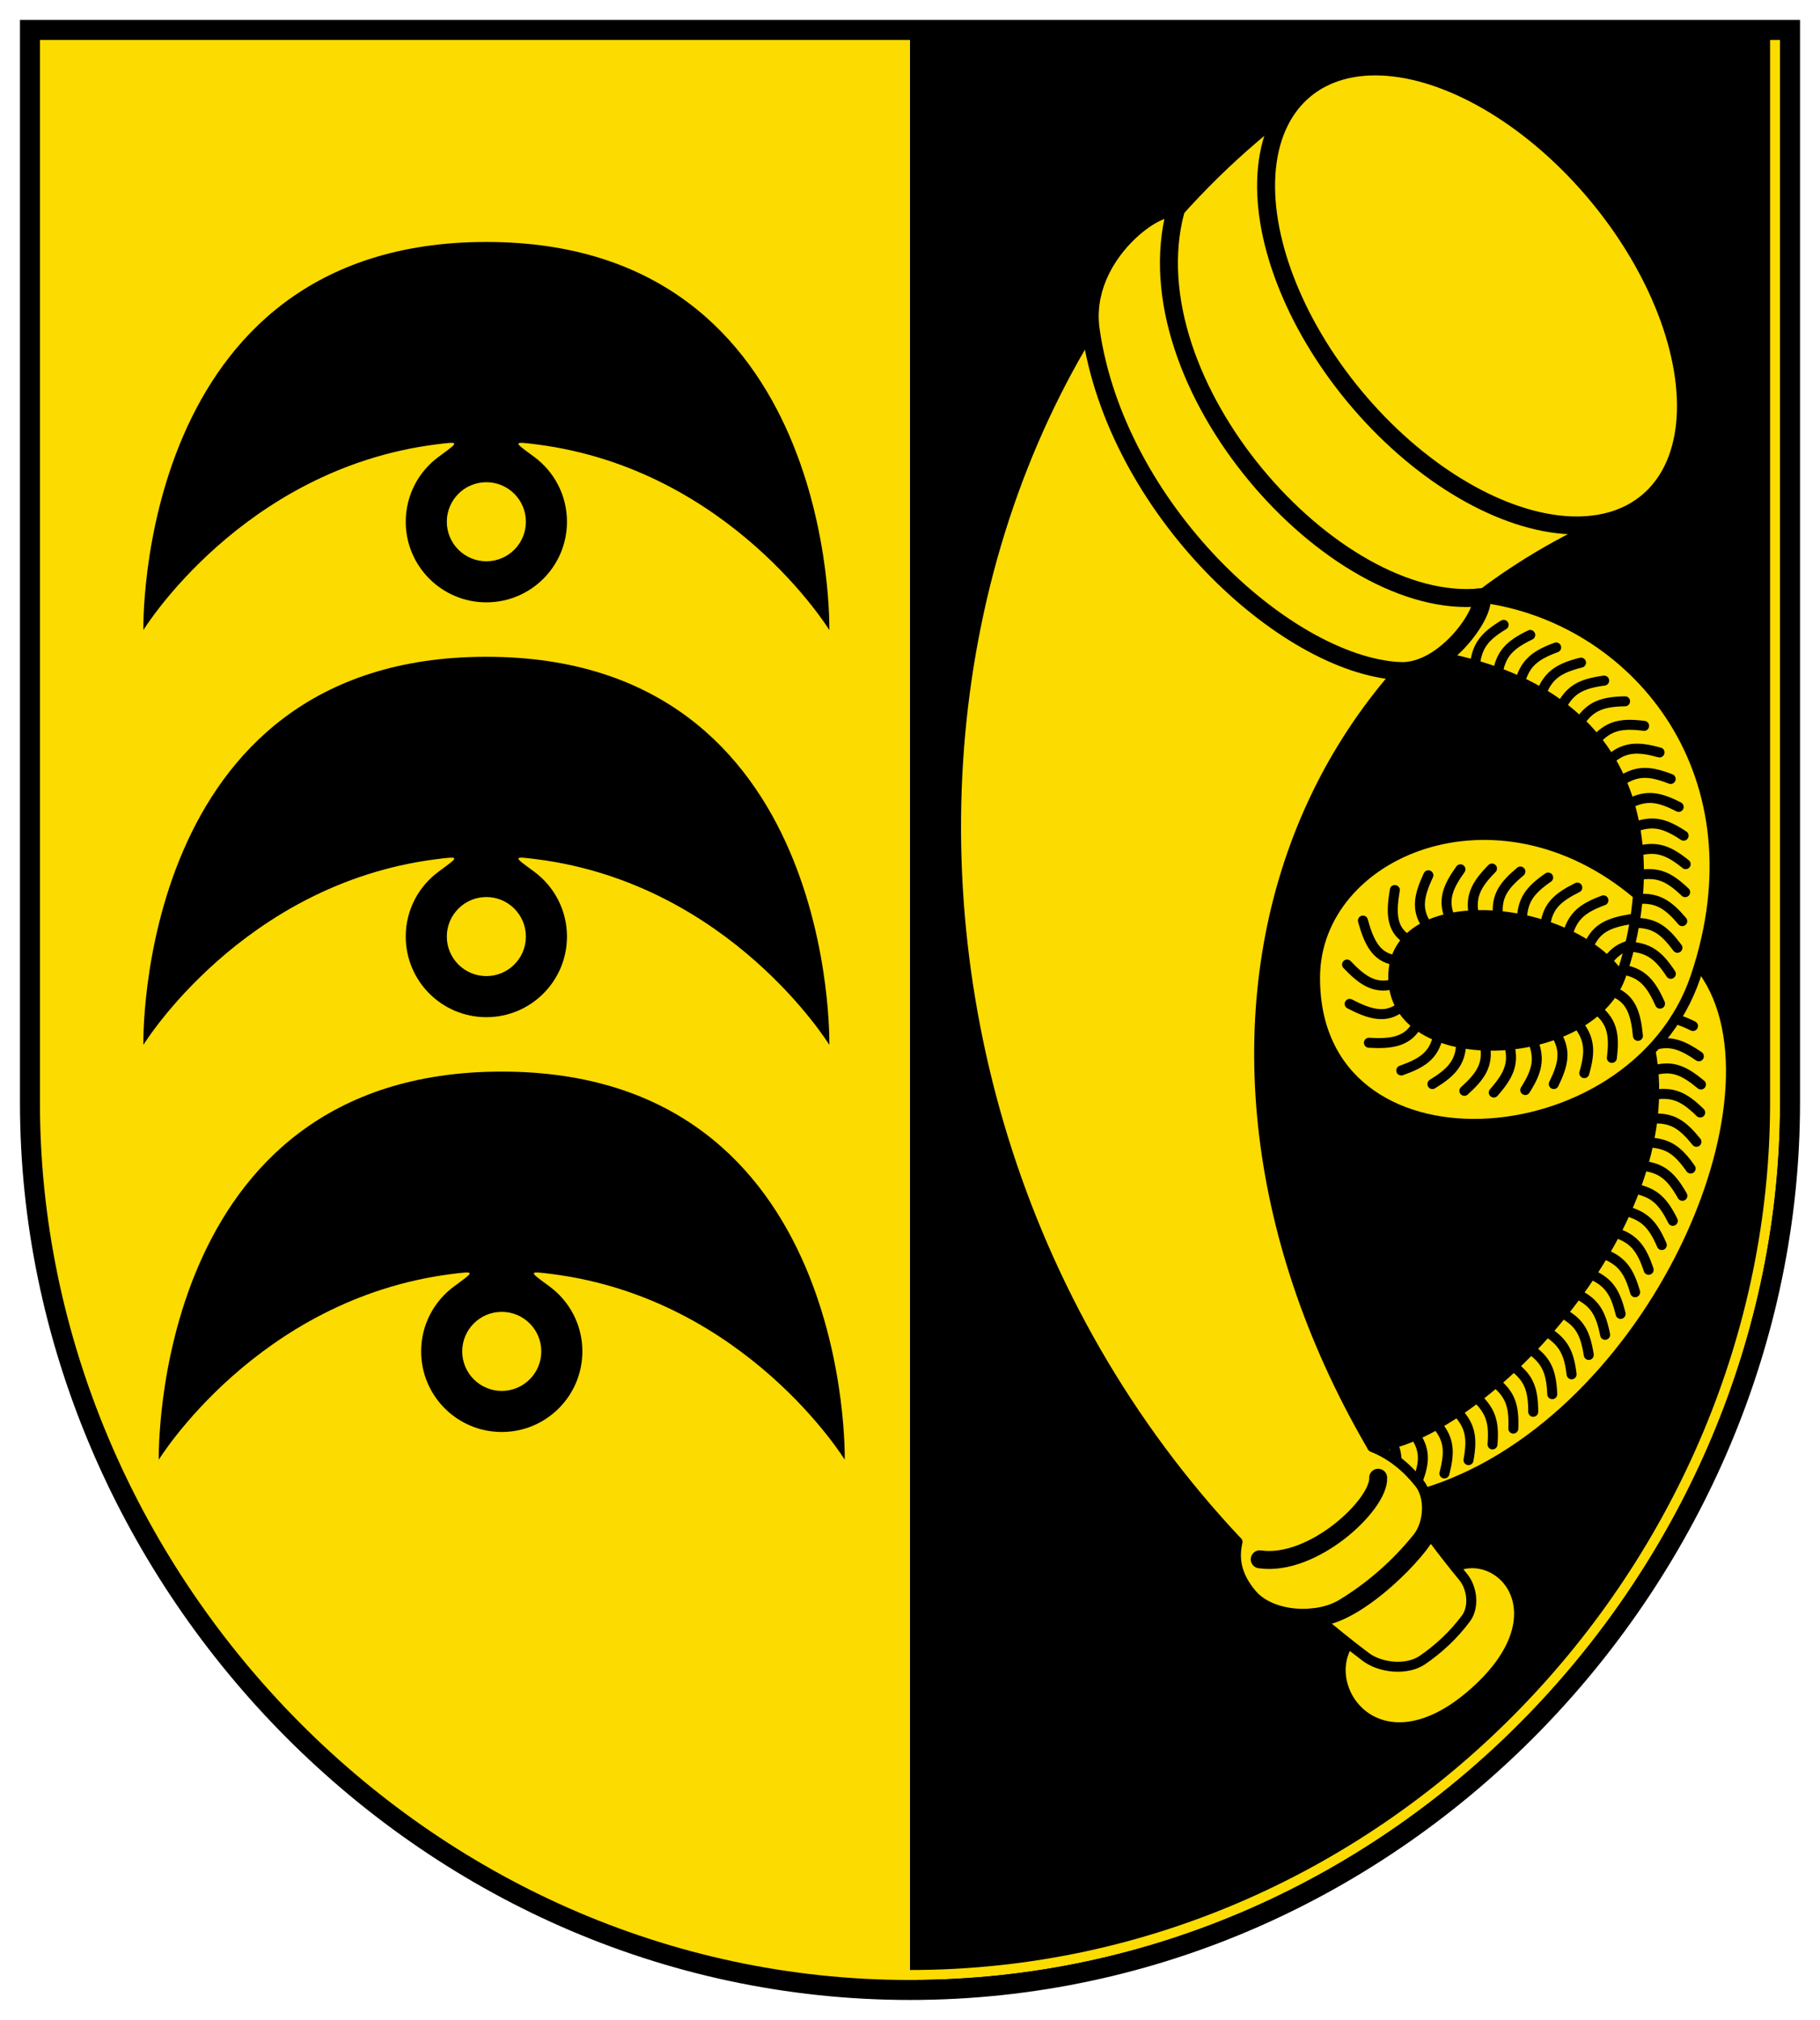
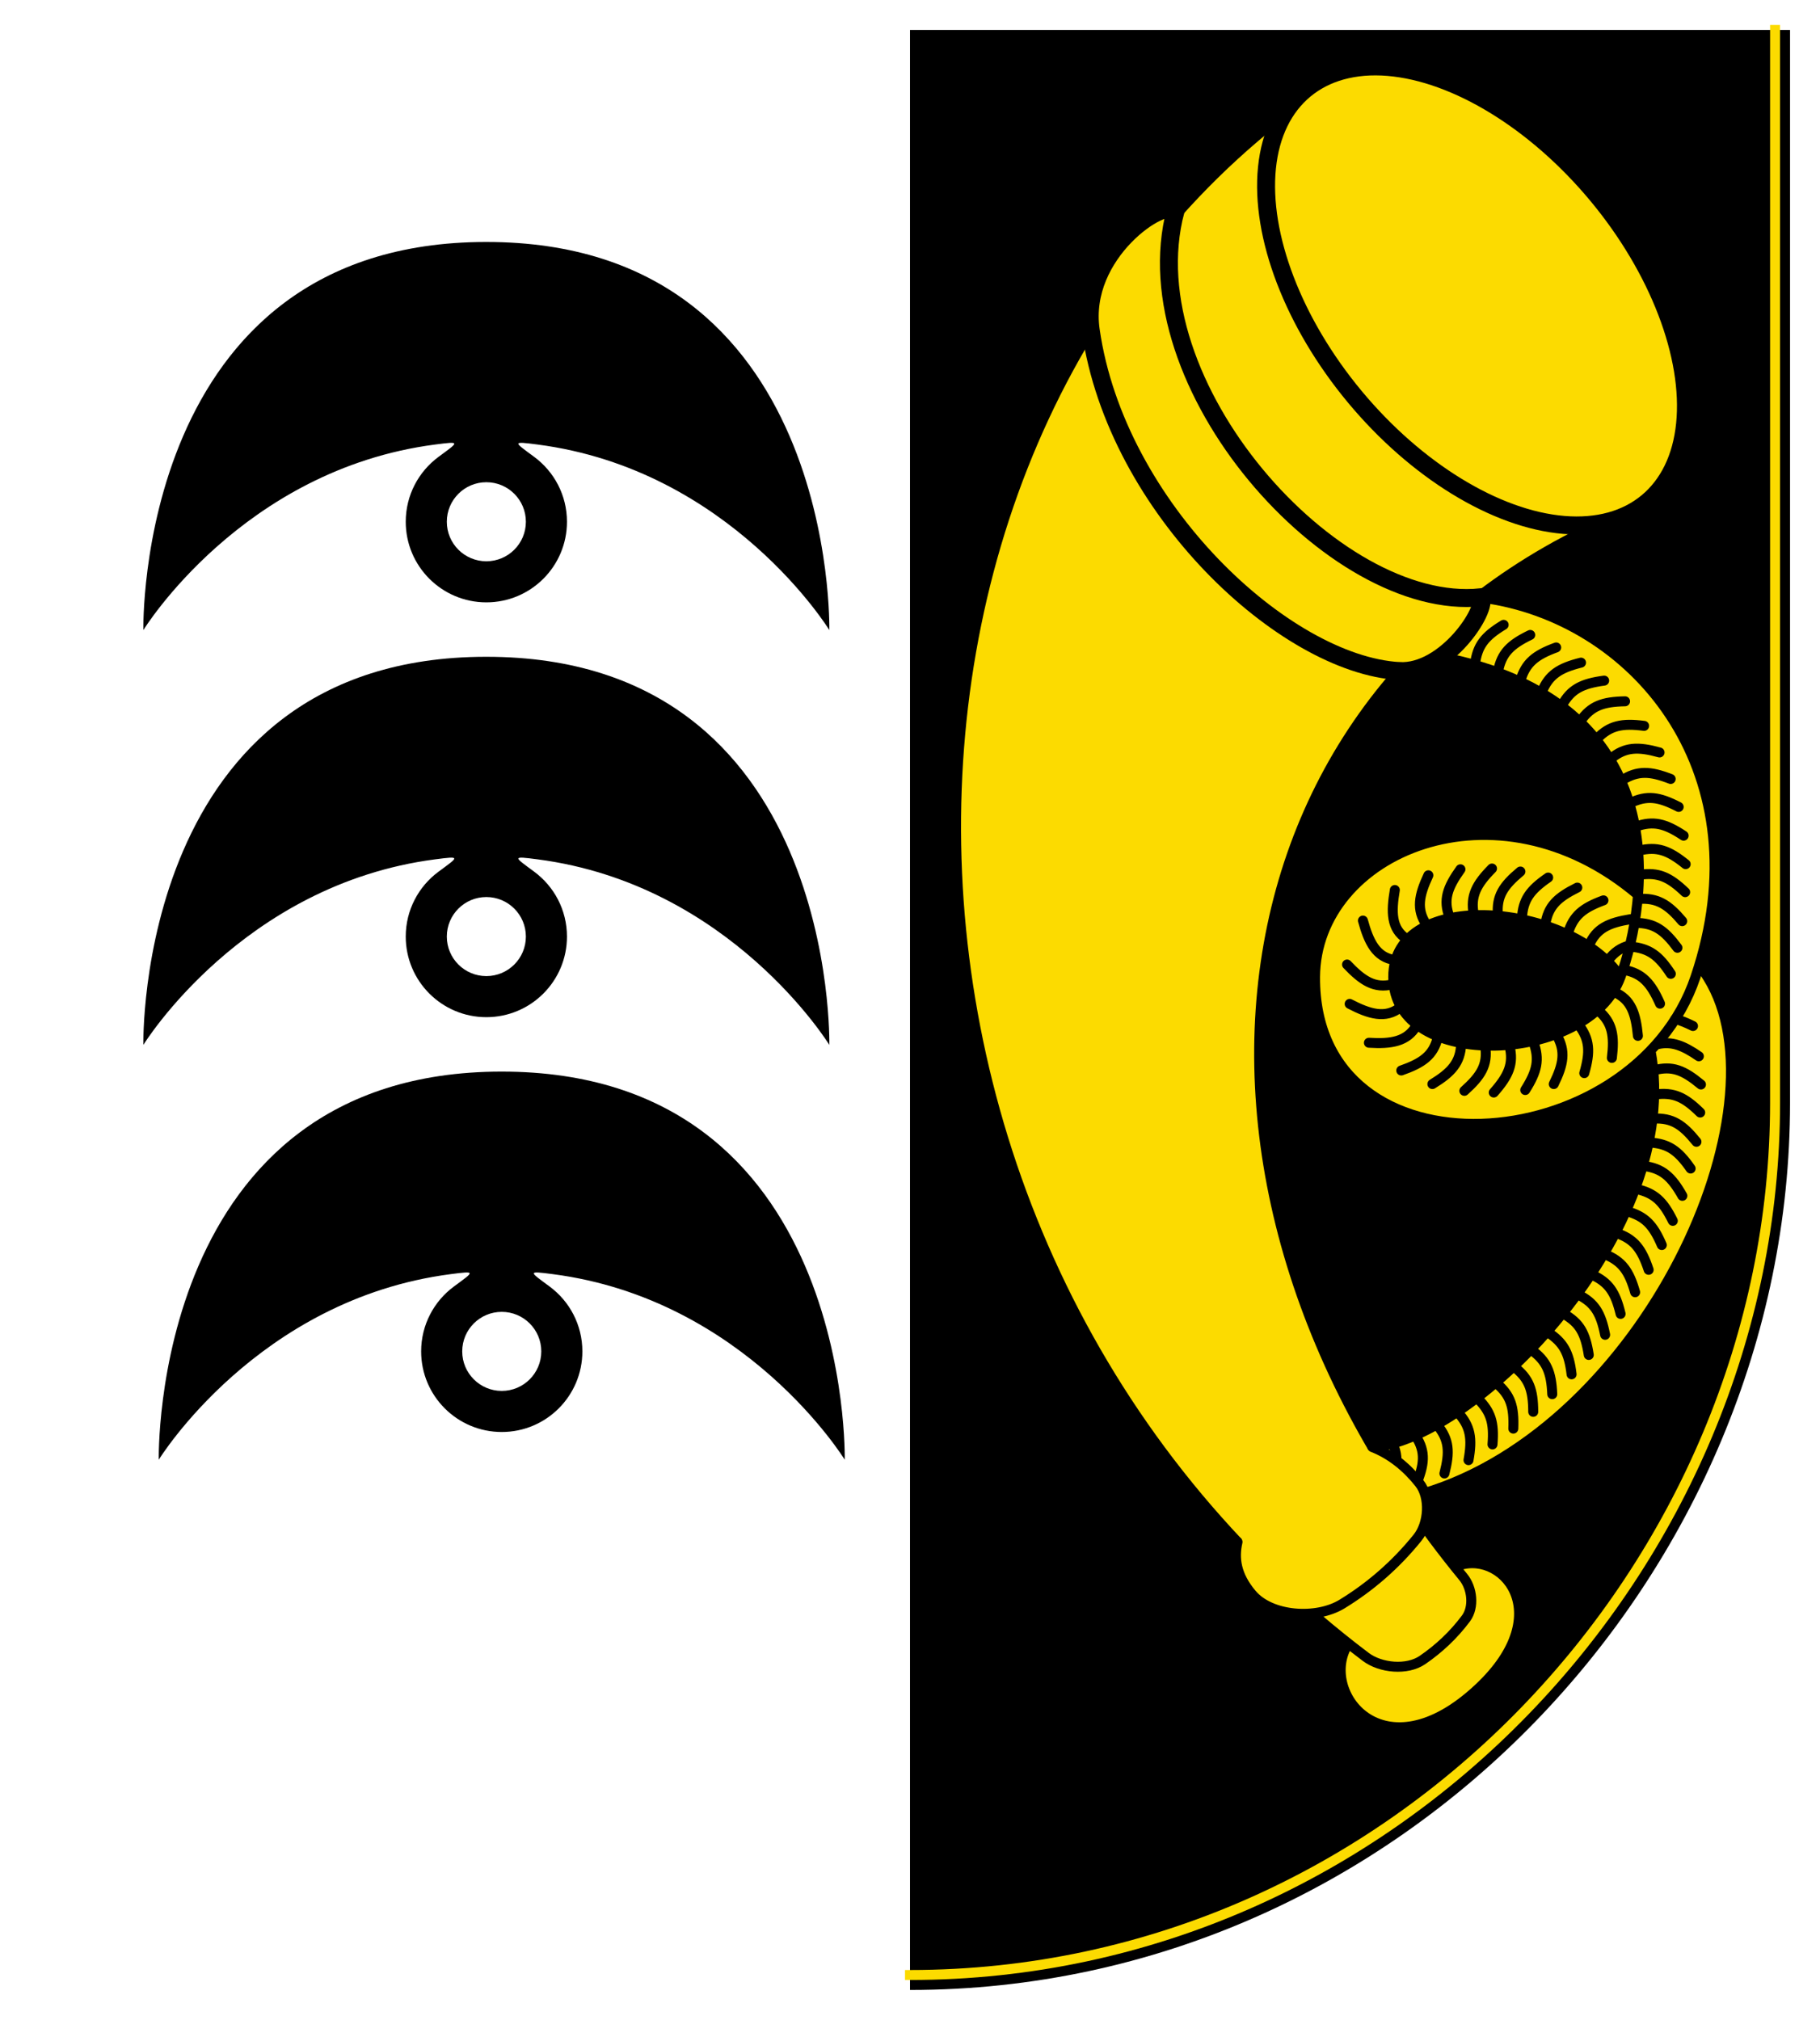
<svg xmlns="http://www.w3.org/2000/svg" xmlns:ns1="http://sodipodi.sourceforge.net/DTD/sodipodi-0.dtd" xmlns:ns2="http://www.inkscape.org/namespaces/inkscape" xmlns:xlink="http://www.w3.org/1999/xlink" width="455.724" height="505.833" viewBox="0 0 455.724 505.833" version="1.1" id="svg2130" ns1:docname="CoA Blaustein.svg" ns2:version="1.1.1 (3bf5ae0d25, 2021-09-20)">
  <defs id="defs2124" />
  <ns1:namedview ns2:pagecheckerboard="false" fit-margin-bottom="5" fit-margin-right="5" fit-margin-left="5" fit-margin-top="5" lock-margins="true" units="px" ns2:snap-smooth-nodes="true" ns2:snap-object-midpoints="true" ns2:window-maximized="1" ns2:window-y="-11" ns2:window-x="-11" ns2:window-height="1506" ns2:window-width="2560" showgrid="false" ns2:document-rotation="0" ns2:current-layer="layer1" ns2:document-units="px" ns2:cy="253.33333" ns2:cx="227.66667" ns2:zoom="1.5" ns2:pageshadow="2" ns2:pageopacity="0" borderopacity="1.0" bordercolor="#666666" pagecolor="#333333" id="base" showguides="true" ns2:guide-bbox="true" ns2:snap-intersection-paths="true" ns2:object-paths="true" ns2:snap-grids="false" ns2:snap-global="true" ns2:lockguides="false" guidecolor="#00ffff" guideopacity="0.498" ns2:snap-midpoints="true" ns2:object-nodes="true" ns2:snap-to-guides="true" />
  <g id="layer1" ns2:groupmode="layer" ns2:label="blaustein" transform="translate(-82.638,-35.833)">
    <g id="g47955" ns2:label="coa">
-       <path style="display:inline;fill:#fcdb00;fill-opacity:1;stroke:none;stroke-width:5;stroke-opacity:1" d="M 530.862,43.333 V 312 c 0,117.786 -97.38,222.167 -220.362,222.167 C 187.518,534.167 90.138,429.786 90.138,312 V 43.333 Z" id="path41857" ns1:nodetypes="cszscc" ns2:label="coa-0" />
      <g id="g44258" ns2:label="field2">
        <path style="fill:#000000;stroke:none;stroke-width:5" d="M 310.5,43.333 H 530.862 V 312 c 0,117.786 -97.38,222.167 -220.362,222.167" id="path38298" ns2:label="field2-0" />
        <path style="fill:none;stroke:#fcdb00;stroke-width:2.5;stroke-linecap:square;stroke-miterlimit:4;stroke-dasharray:none;stroke-opacity:1" d="M 527.112,43.333 V 312 c 0,115.751 -95.719,218.417 -216.612,218.417" id="path38399" ns1:nodetypes="csc" ns2:label="coa-c" />
        <g id="g37888" ns2:label="strap">
          <path d="m 492.791,259.941 c -35.451,-30.117 -80.688,-10.644 -80.869,20.545 -0.301,51.764 79.666,46.288 95.267,0 17.064,-50.631 -14.273,-88.594 -51.375,-94.672 -10.324,-2.35 -19.316,3.999 -9.98,15.019 56.676,12.259 49.448,60.718 42.574,79.652 -7.953,21.907 -56.908,23.969 -56.908,0 0,-22.597 44.589,-18.609 56.908,0 m 7.518,18.427 c 8.517,44.994 -44.303,97.58 -69.425,99.254 l 12.421,11.698 c 55.242,-16.404 91.939,-96.178 71.354,-129.251 -0.689,-1.106 -1.387,-2.183 -2.095,-3.232" style="opacity:1;fill:#fcdb00;fill-opacity:1;fill-rule:nonzero;stroke:#000000;stroke-width:2.5;stroke-miterlimit:4;stroke-dasharray:none" id="path3670" ns1:nodetypes="cssccssccccsc" ns2:label="strap-0" />
          <path d="m 446.105,200.628 c 0.36,-4.651 2.02,-7.073 6.601,-10.216 m -0.732,11.696 c 0.618,-4.624 2.416,-6.924 7.17,-9.8 m -1.41,11.667 c 0.889,-4.579 3.072,-6.716 8.072,-9.139 m -2.473,11.464 c 1.321,-4.474 3.754,-6.42 8.97,-8.332 m -3.6,11.15 c 1.771,-4.316 4.427,-6.001 9.818,-7.347 m -4.768,10.705 c 2.228,-4.098 5.058,-5.464 10.565,-6.203 m -5.937,10.123 c 2.673,-3.824 5.615,-4.83 11.169,-4.943 m -7.058,9.416 c 3.216,-3.379 6.32,-3.978 11.83,-3.265 m -8.356,8.236 c 3.568,-3.004 6.865,-3.06 12.219,-1.574 m -9.421,6.962 c 3.952,-2.479 7.026,-2.332 12.206,-0.324 m -10.126,6.021 c 4.203,-2.023 7.191,-1.567 12.13,0.977 m -10.712,4.919 c 4.408,-1.526 7.317,-0.783 11.952,2.28 m -11.165,3.732 c 4.54,-1.073 7.35,-0.087 11.674,3.401 m -11.461,2.655 c 4.617,-0.665 7.318,0.523 11.337,4.359 m -11.642,1.692 c 4.655,-0.303 7.323,1.324 10.909,5.568 m -11.683,0.439 c 4.665,0.02 7.17,1.769 10.482,6.231 m -11.71,-0.294 c 4.643,0.452 7.01,2.168 10.054,6.816 m -11.713,-0.986 c 4.586,0.854 6.763,3.378 9.013,8.458 m -11.488,-2.906 c 4.289,1.833 5.422,5.436 5.948,10.967 m -9.917,-6.338 c 3.559,3.015 4.064,6.346 3.397,11.861 m -8.346,-8.322 c 2.835,3.703 2.967,6.792 1.438,12.133 m -6.927,-9.553 c 2.332,4.039 1.734,7.305 -0.715,12.291 m -5.106,-10.541 c 1.617,4.375 0.936,7.342 -2.034,12.037 m -3.953,-11.08 c 1.146,4.522 -0.251,7.54 -3.929,11.704 m -2.13,-11.494 c 0.657,4.618 -1.106,7.355 -5.236,11.07 m -0.807,-11.737 c -0.166,4.662 -2.459,7.144 -7.198,10.043 m 1.344,-11.688 c -1.087,4.537 -3.895,6.446 -9.137,8.287 m 3.806,-11.242 c -2.333,4.039 -6.362,4.641 -11.906,4.296 m 7.828,-8.831 c -3.664,2.886 -7.72,1.664 -12.648,-0.901 m 10.753,-4.898 c -4.522,1.141 -7.582,-0.929 -11.406,-4.958 m 11.887,-1.126 c -4.609,-0.71 -6.448,-4.522 -7.915,-9.879 m 10.948,4.596 c -3.913,-2.538 -3.89,-6.777 -2.96,-12.254 m 7.941,8.718 c -2.621,-3.858 -1.898,-7.371 0.455,-12.404 m 5.323,10.503 c -1.699,-4.343 -0.517,-7.482 2.712,-12.003 m 3.323,11.268 c -0.872,-4.582 0.674,-7.513 4.581,-11.462 m 1.479,11.596 c -0.395,-4.648 1.366,-7.28 5.63,-10.842 m 0.377,11.737 c 0.261,-4.657 2.004,-7.072 6.577,-10.228 m -0.716,11.772 c 0.689,-4.613 3.036,-6.788 8.012,-9.257 m -2.366,11.496 c 1.365,-4.46 3.702,-6.375 8.912,-8.302 m -3.613,11.249 c 1.861,-4.278 4.919,-5.628 10.4,-6.533 m -5.641,10.332 c 1.541,-2.083 3.253,-3.224 5.42,-3.77 m 11.437,18.445 c 1.333,0.343 2.767,0.928 4.417,1.745 m -8.764,4.533 c 3.476,-0.753 6.325,0.35 10.235,3.046 m -11.156,3.491 c 4.506,-1.205 7.406,0.028 11.679,3.578 m -11.469,2.49 c 4.626,-0.6 7.318,0.634 11.279,4.53 m -11.679,1.515 c 4.659,-0.224 7.252,1.486 10.74,5.81 m -11.718,0.177 c 4.656,0.292 7.081,1.963 10.261,6.518 m -11.731,-0.643 c 4.626,0.6 6.924,2.645 9.663,7.479 m -11.569,-1.724 c 4.553,1.015 6.714,3.006 9.174,7.987 m -11.474,-2.387 c 4.491,1.262 6.523,3.343 8.717,8.447 m -11.348,-2.997 c 4.421,1.489 6.299,3.931 8.058,9.201 m -11.014,-3.917 c 4.325,1.746 6.104,4.19 7.629,9.533 m -10.831,-4.4 c 4.245,1.936 5.892,4.422 7.192,9.823 m -10.637,-4.849 c 4.16,2.111 5.682,4.634 6.763,10.083 m -10.433,-5.274 c 4.071,2.278 5.471,4.832 6.339,10.32 m -10.243,-5.685 c 3.883,2.585 5.281,5.023 5.938,10.54 m -10.043,-6.097 c 3.782,2.731 4.969,5.515 5.203,11.066 m -9.502,-6.81 c 3.674,2.874 4.721,5.675 4.737,11.231 m -9.227,-7.178 c 3.558,3.016 4.454,5.827 4.243,11.379 m -8.942,-7.551 c 3.293,3.304 4.179,5.971 3.729,11.508 m -8.652,-7.99 c 3.135,3.454 3.632,6.461 2.644,11.928 m -7.779,-8.726 c 2.955,3.609 3.131,6.683 1.748,12.064 m -7.157,-9.319 c 2.559,3.9 2.141,7.194 -0.024,12.311 m -5.695,-10.26 c 1.895,4.262 0.571,7.646 -2.637,12.181" style="display:inline;opacity:1;fill:none;stroke:#000000;stroke-width:2.5;stroke-linecap:round;stroke-miterlimit:4;stroke-dasharray:none" id="path4747" ns1:nodetypes="cccccccccccccccccccccccccccccccccccccccccccccccccccccccccccccccccccccccccccccccccccccccccccccccccccccccccccccccccccccccccccccccc" ns2:label="strap-c" />
        </g>
        <g id="g37916" ns2:label="horn">
          <path id="path21459" style="opacity:1;fill:#fcdb00;fill-opacity:1;stroke:#000000;stroke-width:2.5;stroke-linecap:butt;stroke-linejoin:round;stroke-miterlimit:4;stroke-dasharray:none" d="m 420.262,447.393 c -7.708,11.952 8.675,33.723 32.672,11.198 20.392,-19.141 5.359,-35.393 -5.969,-30.373 M 413.336,57.597 C 290.134,141.94 289.397,348.516 424.6,450.745 c 3.745,2.832 10.362,3.442 14.229,0.786 4.146,-2.846 7.798,-6.274 10.868,-10.385 2.137,-2.861 1.595,-7.629 -0.673,-10.391 C 366.708,330.549 385.428,204.062 493.818,162.635 537.845,145.807 464.513,22.562 413.336,57.597 Z" ns1:nodetypes="cscsssssss" ns2:label="horn-0" />
          <g id="g37906" ns2:label="fits">
            <g id="g37899" ns2:label="fit-f">
              <path style="fill:#fcdb00;fill-opacity:1;stroke:#000000;stroke-width:2.5;stroke-linecap:round;stroke-linejoin:miter;stroke-miterlimit:4;stroke-dasharray:none" d="m 392.51,421.971 c -0.954,4.127 -0.356,8.374 3.551,13.027 4.798,5.715 16.214,6.435 22.599,2.534 7.041,-4.302 13.43,-9.803 18.92,-16.619 2.852,-3.54 3.285,-10.094 0.468,-13.653 -3.07,-3.879 -7.032,-7.201 -11.761,-9.043" id="path29678" ns2:label="fit-f0" />
-               <path style="fill:none;stroke:#000000;stroke-width:4.5;stroke-linecap:round;stroke-linejoin:miter;stroke-miterlimit:4;stroke-dasharray:none" d="m 398.074,426.32 c 13.292,1.96 30.009,-13.732 29.652,-20.42" id="path22919" ns1:nodetypes="cc" ns2:label="fit-fpf" />
-               <path style="opacity:1;fill:none;stroke:#000000;stroke-width:4.5;stroke-linecap:square;stroke-linejoin:miter;stroke-miterlimit:4;stroke-dasharray:none" d="m 412.256,440.866 c 10.307,-0.355 26.524,-17.387 28.015,-21.874" id="path30775" ns2:label="fit-fpb" />
            </g>
            <path style="opacity:1;fill:#fcdb00;fill-opacity:1;stroke:#000000;stroke-width:4.5;stroke-linecap:round;stroke-linejoin:miter;stroke-miterlimit:4;stroke-dasharray:none" d="m 432.939,203.881 c -28.57,-1.677 -70.795,-40.713 -77.19,-85.362 -2.774,-19.365 18.486,-33.351 21.236,-29.914 -11.511,43.43 39.552,100.612 76.412,96.811 1.935,2.764 -8.659,19.158 -20.458,18.465 z" id="path24321" ns1:nodetypes="ssccs" ns2:label="fit-b" />
          </g>
          <ellipse style="opacity:1;fill:#fcdb00;fill-opacity:1;stroke:#000000;stroke-width:4.5;stroke-linecap:butt;stroke-linejoin:miter;stroke-miterlimit:4;stroke-dasharray:none" id="path30567" cx="277.599" cy="373.64" rx="39.49" ry="67.154" transform="matrix(0.769,-0.639,0.639,0.769,0,0)" ns2:label="bell" />
        </g>
      </g>
      <g id="g46809" ns2:label="wolfsangels">
        <path id="path44548" style="opacity:1;fill:#000000;fill-opacity:1;fill-rule:nonzero;stroke:none;stroke-width:1;stroke-linecap:square;stroke-linejoin:miter;stroke-miterlimit:4;stroke-dasharray:none;stroke-opacity:1" d="m 204.418,200.305 c -87.938,-1e-5 -85.881,97.193 -85.881,97.193 0,0 24.686,-40.199 73.098,-46.47 6.434,-0.834 5.959,-0.707 0.81,3.093 -4.98,3.676 -8.21,9.586 -8.21,16.25 -5.5e-4,11.147 9.036,20.185 20.184,20.186 11.148,5.4e-4 20.186,-9.038 20.186,-20.186 -3.3e-4,-6.665 -3.231,-12.576 -8.212,-16.251 -5.149,-3.8 -5.624,-3.926 0.81,-3.092 48.411,6.272 73.097,46.47 73.097,46.47 0,0 2.058,-97.193 -85.881,-97.193 z m 0,60.168 c 5.467,-5.4e-4 9.9,4.431 9.9,9.898 5.4e-4,5.468 -4.433,9.901 -9.9,9.9 -5.468,-5.4e-4 -9.899,-4.433 -9.898,-9.9 5.4e-4,-5.467 4.432,-9.898 9.898,-9.898 z" ns2:tile-cx="204.41796" ns2:tile-cy="248.90166" ns2:tile-w="171.76994" ns2:tile-h="97.193357" ns2:tile-x0="118.53299" ns2:tile-y0="200.30498" ns2:label="wolfsangel-c" />
        <use x="0" y="0" ns2:tiled-clone-of="#path44548" xlink:href="#path44548" id="use46497" width="100%" height="100%" transform="translate(0,-103.88)" ns2:label="wolfsangel-t" />
        <use x="0" y="0" ns2:tiled-clone-of="#path44548" xlink:href="#path44548" transform="translate(3.857,103.88)" id="use46499" width="100%" height="100%" ns2:label="wolfsangel-b" />
      </g>
-       <path style="fill:none;stroke:#000000;stroke-width:5;stroke-opacity:1" d="M 530.862,43.333 V 312 c 0,117.786 -97.38,222.167 -220.362,222.167 C 187.518,534.167 90.138,429.786 90.138,312 V 43.333 Z" id="path2932" ns1:nodetypes="cszscc" ns2:label="coa-f" />
    </g>
  </g>
</svg>